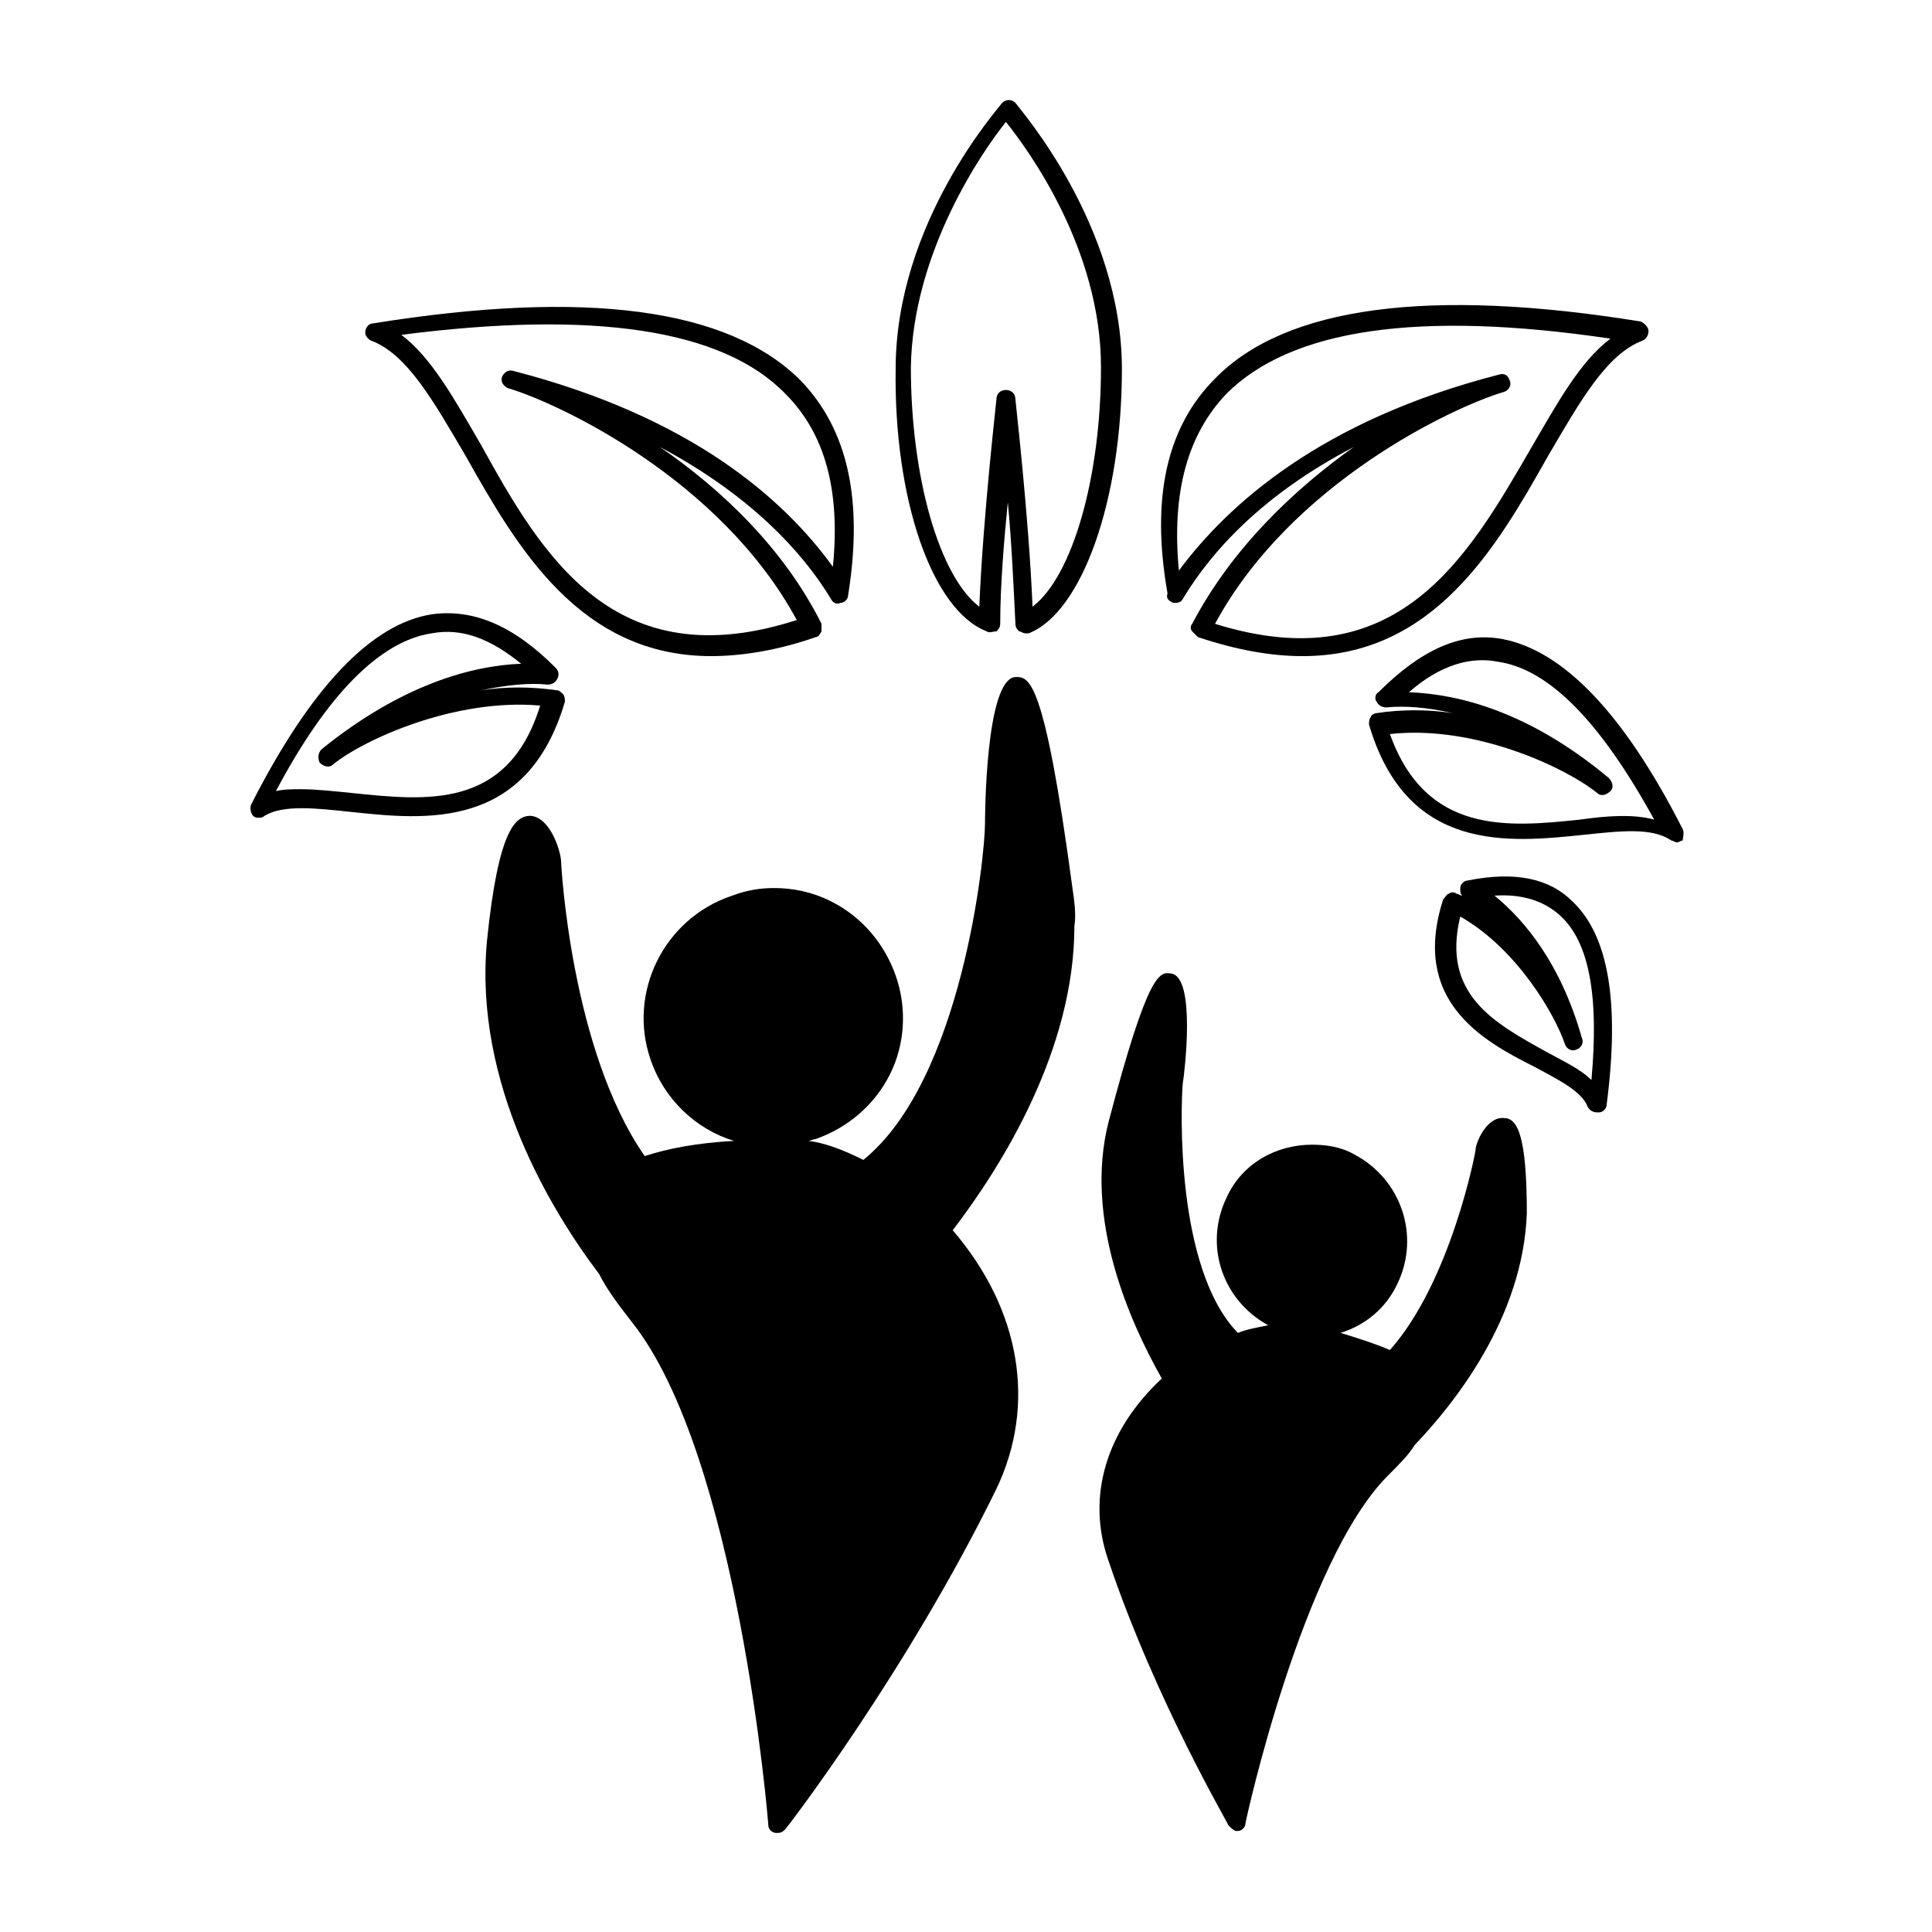
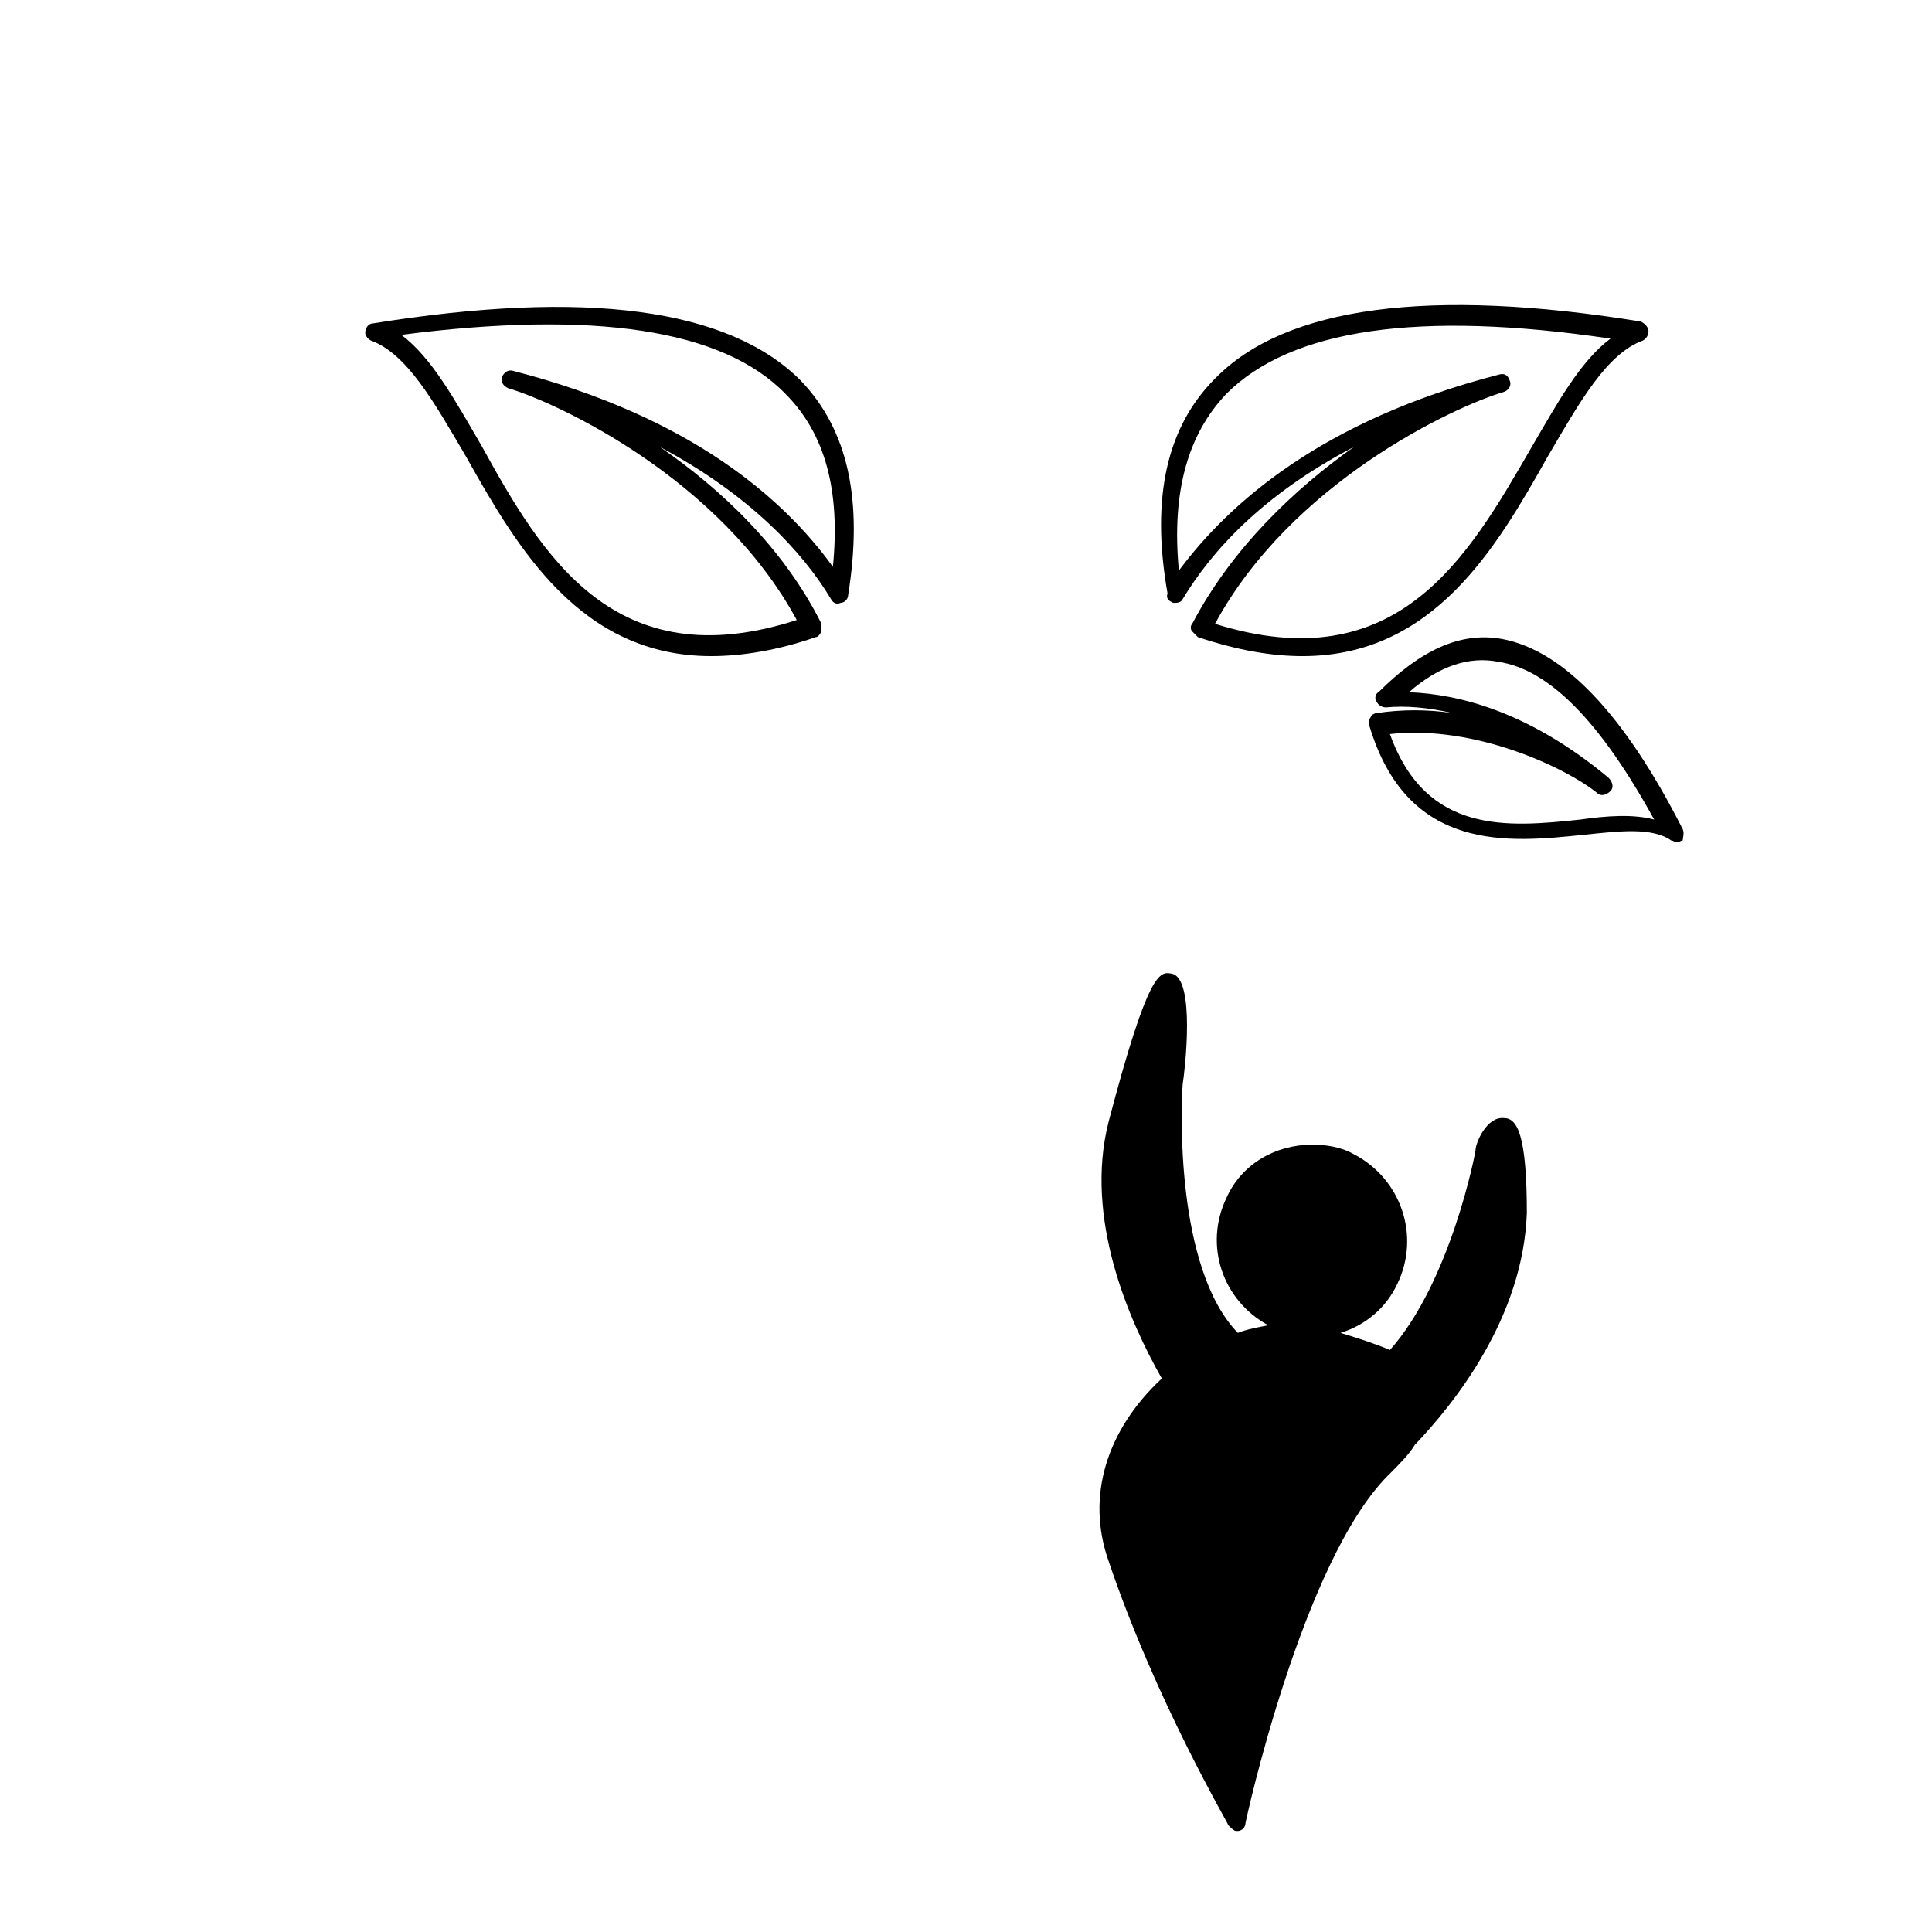
<svg xmlns="http://www.w3.org/2000/svg" fill="#000000" width="800px" height="800px" version="1.1" viewBox="144 144 512 512">
  <g>
-     <path d="m533 377.33c-1.008 0-2.016 1.008-2.016 2.016s0 1.512 0.504 2.016c-0.504 0-1.008-0.504-1.512-0.504-0.504-0.504-1.512-0.504-2.016 0-0.504 0-1.008 1.008-1.512 1.512-8.566 26.703 10.078 37.281 24.184 44.336 6.551 3.527 12.594 6.551 14.105 10.578 0.504 1.008 1.512 1.512 2.519 1.512h0.504c1.008 0 2.016-1.008 2.016-2.016 3.527-27.207 0.504-44.84-9.07-53.906-6.043-6.047-15.113-8.062-27.707-5.543zm32.746 52.898c-3.023-3.023-7.559-5.039-12.09-7.559-13.602-7.559-27.711-15.113-22.672-35.77 15.113 8.566 25.191 26.199 27.711 33.754 0.504 1.512 2.016 2.016 3.023 1.512 1.512-0.504 2.016-2.016 1.512-3.023-5.543-19.648-15.113-31.234-23.176-37.785 7.559-0.504 13.098 1.512 17.129 5.039 8.059 7.055 10.578 21.664 8.562 43.832z" />
-     <path d="m589.93 363.72c-15.617-30.73-31.738-47.359-47.863-50.383-11.082-2.016-21.664 3.023-32.746 14.105-1.008 0.504-1.008 2.016-0.504 2.519 0.504 1.008 1.512 1.512 2.519 1.512 5.039-0.504 11.082 0 17.633 1.512-6.551-1.008-13.602-1.008-20.152 0-0.504 0-1.512 0.504-1.512 1.008-0.504 0.504-0.504 1.512-0.504 2.016 10.078 34.258 37.281 31.234 56.93 29.223 9.574-1.008 18.137-2.016 23.176 1.512 0.504 0 1.008 0.504 1.512 0.504s1.008-0.504 1.512-0.504c0-0.504 0.504-2.016 0-3.023zm-27.203-2.516c-19.145 2.016-40.809 4.031-50.383-22.672 22.672-2.519 46.855 9.07 54.914 15.617 1.008 1.008 2.519 0.504 3.527-0.504 1.008-1.008 0.504-2.519-0.504-3.527-21.16-17.633-39.801-22.168-52.898-22.672 8.062-7.055 16.121-9.574 23.68-8.062 13.602 2.016 27.207 16.121 41.312 41.816-5.543-1.508-12.598-1.004-19.648 0.004z" />
+     <path d="m589.93 363.72c-15.617-30.73-31.738-47.359-47.863-50.383-11.082-2.016-21.664 3.023-32.746 14.105-1.008 0.504-1.008 2.016-0.504 2.519 0.504 1.008 1.512 1.512 2.519 1.512 5.039-0.504 11.082 0 17.633 1.512-6.551-1.008-13.602-1.008-20.152 0-0.504 0-1.512 0.504-1.512 1.008-0.504 0.504-0.504 1.512-0.504 2.016 10.078 34.258 37.281 31.234 56.93 29.223 9.574-1.008 18.137-2.016 23.176 1.512 0.504 0 1.008 0.504 1.512 0.504s1.008-0.504 1.512-0.504c0-0.504 0.504-2.016 0-3.023zm-27.203-2.516c-19.145 2.016-40.809 4.031-50.383-22.672 22.672-2.519 46.855 9.07 54.914 15.617 1.008 1.008 2.519 0.504 3.527-0.504 1.008-1.008 0.504-2.519-0.504-3.527-21.16-17.633-39.801-22.168-52.898-22.672 8.062-7.055 16.121-9.574 23.68-8.062 13.602 2.016 27.207 16.121 41.312 41.816-5.543-1.508-12.598-1.004-19.648 0.004" />
    <path d="m454.91 303.77c1.008 0 2.016 0 2.519-1.008 7.559-12.594 21.16-27.711 45.344-40.305-15.621 11.086-32.246 26.703-42.824 46.855-0.504 0.504-0.504 1.512 0 2.016l1.512 1.512c10.578 3.527 19.648 5.039 27.711 5.039 34.762 0 51.387-28.719 64.992-52.898 8.566-14.609 15.617-27.207 25.191-30.73 1.008-0.504 1.512-1.512 1.512-2.519 0-1.008-1.008-2.016-2.016-2.519-55.922-9.07-94.211-4.031-112.85 15.113-12.594 12.594-17.129 31.234-12.594 56.93-0.512 1.508 0.496 2.012 1.504 2.516zm14.105-55.418c17.129-17.129 50.883-22.168 101.77-14.609-8.062 6.047-14.105 17.129-21.16 29.223-16.625 28.719-35.266 61.465-83.633 46.352 20.152-37.281 62.977-57.434 76.578-61.465 1.512-0.504 2.016-2.016 1.512-3.023-0.504-1.512-1.512-2.016-3.023-1.512-46.855 12.09-71.539 34.258-84.641 51.891-2.012-21.16 2.523-36.273 12.598-46.855z" />
    <path d="m542.58 440.3c-4.535-0.504-7.559 6.551-7.559 8.566 0 0.504-6.551 34.762-22.672 52.898-3.527-1.512-8.062-3.023-13.098-4.535 6.551-2.016 12.09-6.551 15.113-13.098 6.047-12.594 1.008-27.711-11.586-34.258-3.527-2.016-7.559-2.519-11.082-2.519-9.574 0-18.641 5.039-22.672 14.105-6.047 12.594-1.008 27.207 11.082 33.754-2.519 0.504-5.543 1.008-8.062 2.016-16.625-17.129-15.113-59.953-14.609-66 0.504-3.023 3.527-28.215-3.023-29.223-3.023-0.504-6.047-1.008-16.625 39.297-6.551 25.695 5.543 52.898 14.105 68.016-14.609 13.602-20.152 31.234-14.105 48.367 12.594 37.281 31.738 69.527 31.738 70.031 0.504 0.504 1.512 1.512 2.016 1.512h0.504c1.008 0 2.016-1.008 2.016-2.016 0-0.504 15.113-69.527 37.785-92.195 3.023-3.023 5.543-5.543 7.055-8.062 10.578-11.082 28.719-33.754 29.727-61.465-0.004-20.66-2.523-25.191-6.047-25.191z" />
-     <path d="m405.54 311.33c0.504 0.504 1.512 0 2.519 0 0.504-0.504 1.008-1.008 1.008-2.016 0-10.078 1.008-22.168 2.016-32.242 1.008 10.578 1.512 22.168 2.016 32.242 0 1.008 0.504 1.512 1.008 2.016 0.504 0 1.008 0.504 1.512 0.504h1.008c14.105-5.543 24.688-35.266 24.688-70.031 0-38.289-27.207-69.023-28.215-70.535-1.008-1.008-2.519-1.008-3.527 0-1.008 1.512-28.215 31.738-28.215 70.535-0.5 34.262 9.574 63.984 24.184 69.527zm5.039-135.02c6.047 7.559 25.191 33.754 25.191 64.992 0 29.223-7.559 55.418-18.137 63.48-1.008-24.184-4.535-54.41-4.535-54.914 0-1.512-1.008-2.519-2.519-2.519s-2.519 1.008-2.519 2.519c0 0.504-3.527 30.73-4.535 54.914-10.578-8.062-18.137-34.258-18.137-63.48 0.504-30.734 19.145-57.438 25.191-64.992z" />
-     <path d="m428.21 379.34c-7.559-56.426-11.586-55.922-15.113-55.922-8.062 0.504-8.062 38.289-8.062 38.793 0 8.566-6.047 68.016-32.242 89.176-5.039-2.519-10.078-4.535-14.609-5.039 0.504 0 1.512-0.504 2.016-0.504 8.566-3.023 15.617-9.07 19.648-17.129 4.031-8.062 4.535-17.633 1.512-26.199-3.023-8.566-9.07-15.617-17.129-19.648-5.039-2.519-10.078-3.527-15.113-3.527-3.527 0-7.055 0.504-11.082 2.016-18.137 6.047-27.711 25.695-21.664 43.328 3.527 10.578 12.09 18.641 22.168 21.664-9.574 0.504-17.633 2.016-23.68 4.031-19.648-28.215-22.168-77.586-22.168-78.09 0-2.016-2.519-11.586-8.062-12.09-4.031 0-8.566 3.527-11.586 33.25-3.527 37.785 17.129 71.539 29.727 88.168 2.016 4.031 5.039 8.062 8.566 12.594 28.215 35.266 36.273 132.5 36.273 133.51 0 1.008 1.008 2.016 2.016 2.016h0.504c1.008 0 1.512-0.504 2.016-1.008 0.504-0.504 32.242-41.816 55.922-90.184 10.578-22.168 6.551-47.359-11.586-68.52 13.098-17.129 32.242-47.863 32.242-80.609 0.496-3.023-0.008-6.551-0.512-10.074z" />
    <path d="m242.3 234.25c9.574 3.527 16.625 16.121 25.191 30.73 13.602 24.184 30.23 52.898 64.992 52.898 8.062 0 17.633-1.512 27.711-5.039 0.504 0 1.008-0.504 1.512-1.512v-2.016c-10.078-20.152-26.703-35.77-42.824-46.855 23.68 12.594 37.785 27.711 45.344 40.305 0.504 1.008 1.512 1.512 2.519 1.008 1.008 0 2.016-1.008 2.016-2.016 4.031-25.191 0-43.832-12.594-56.93-19.145-19.145-56.93-24.184-113.36-15.113-1.008 0-2.016 1.008-2.016 2.519-0.008 0.508 0.496 1.516 1.504 2.019zm109.83 14.105c10.578 10.582 14.609 25.695 12.594 45.848-13.098-18.137-37.785-39.801-84.641-51.891-1.512-0.504-2.519 0.504-3.023 1.512-0.504 1.512 0.504 2.519 1.512 3.023 13.602 4.031 56.426 24.184 76.578 61.465-48.367 15.617-67.512-17.129-83.633-46.352-7.055-12.09-13.098-23.176-21.16-29.223 50.887-6.551 85.148-1.512 101.77 15.617z" />
-     <path d="m293.7 329.97c0-0.504 0-1.512-0.504-2.016s-1.008-1.008-1.512-1.008c-7.055-1.008-13.602-1.008-20.152 0 7.055-1.512 13.098-2.016 17.633-1.512 1.008 0 2.016-0.504 2.519-1.512 0.504-1.008 0.504-2.016-0.504-3.023-11.082-11.082-21.664-15.617-32.746-14.105-16.121 2.519-32.242 19.648-47.863 50.383-0.504 1.008 0 2.519 0.504 3.023 0.504 0.504 1.008 0.504 1.512 0.504 0.504 0 1.008 0 1.512-0.504 5.039-3.023 13.602-2.016 23.176-1.008 19.145 2.016 46.348 5.035 56.426-29.223zm-56.426 24.184c-5.039-0.504-9.574-1.008-13.602-1.008-2.016 0-4.535 0-6.551 0.504 13.602-25.695 27.711-39.801 41.312-41.816 8.062-1.512 15.617 1.512 23.68 8.062-13.098 0.504-31.738 5.543-52.898 22.672-1.008 1.008-1.008 2.519-0.504 3.527 1.008 1.008 2.519 1.512 3.527 0.504 8.062-6.551 32.242-17.633 54.914-15.617-8.566 27.707-30.23 25.188-49.879 23.172z" />
  </g>
</svg>